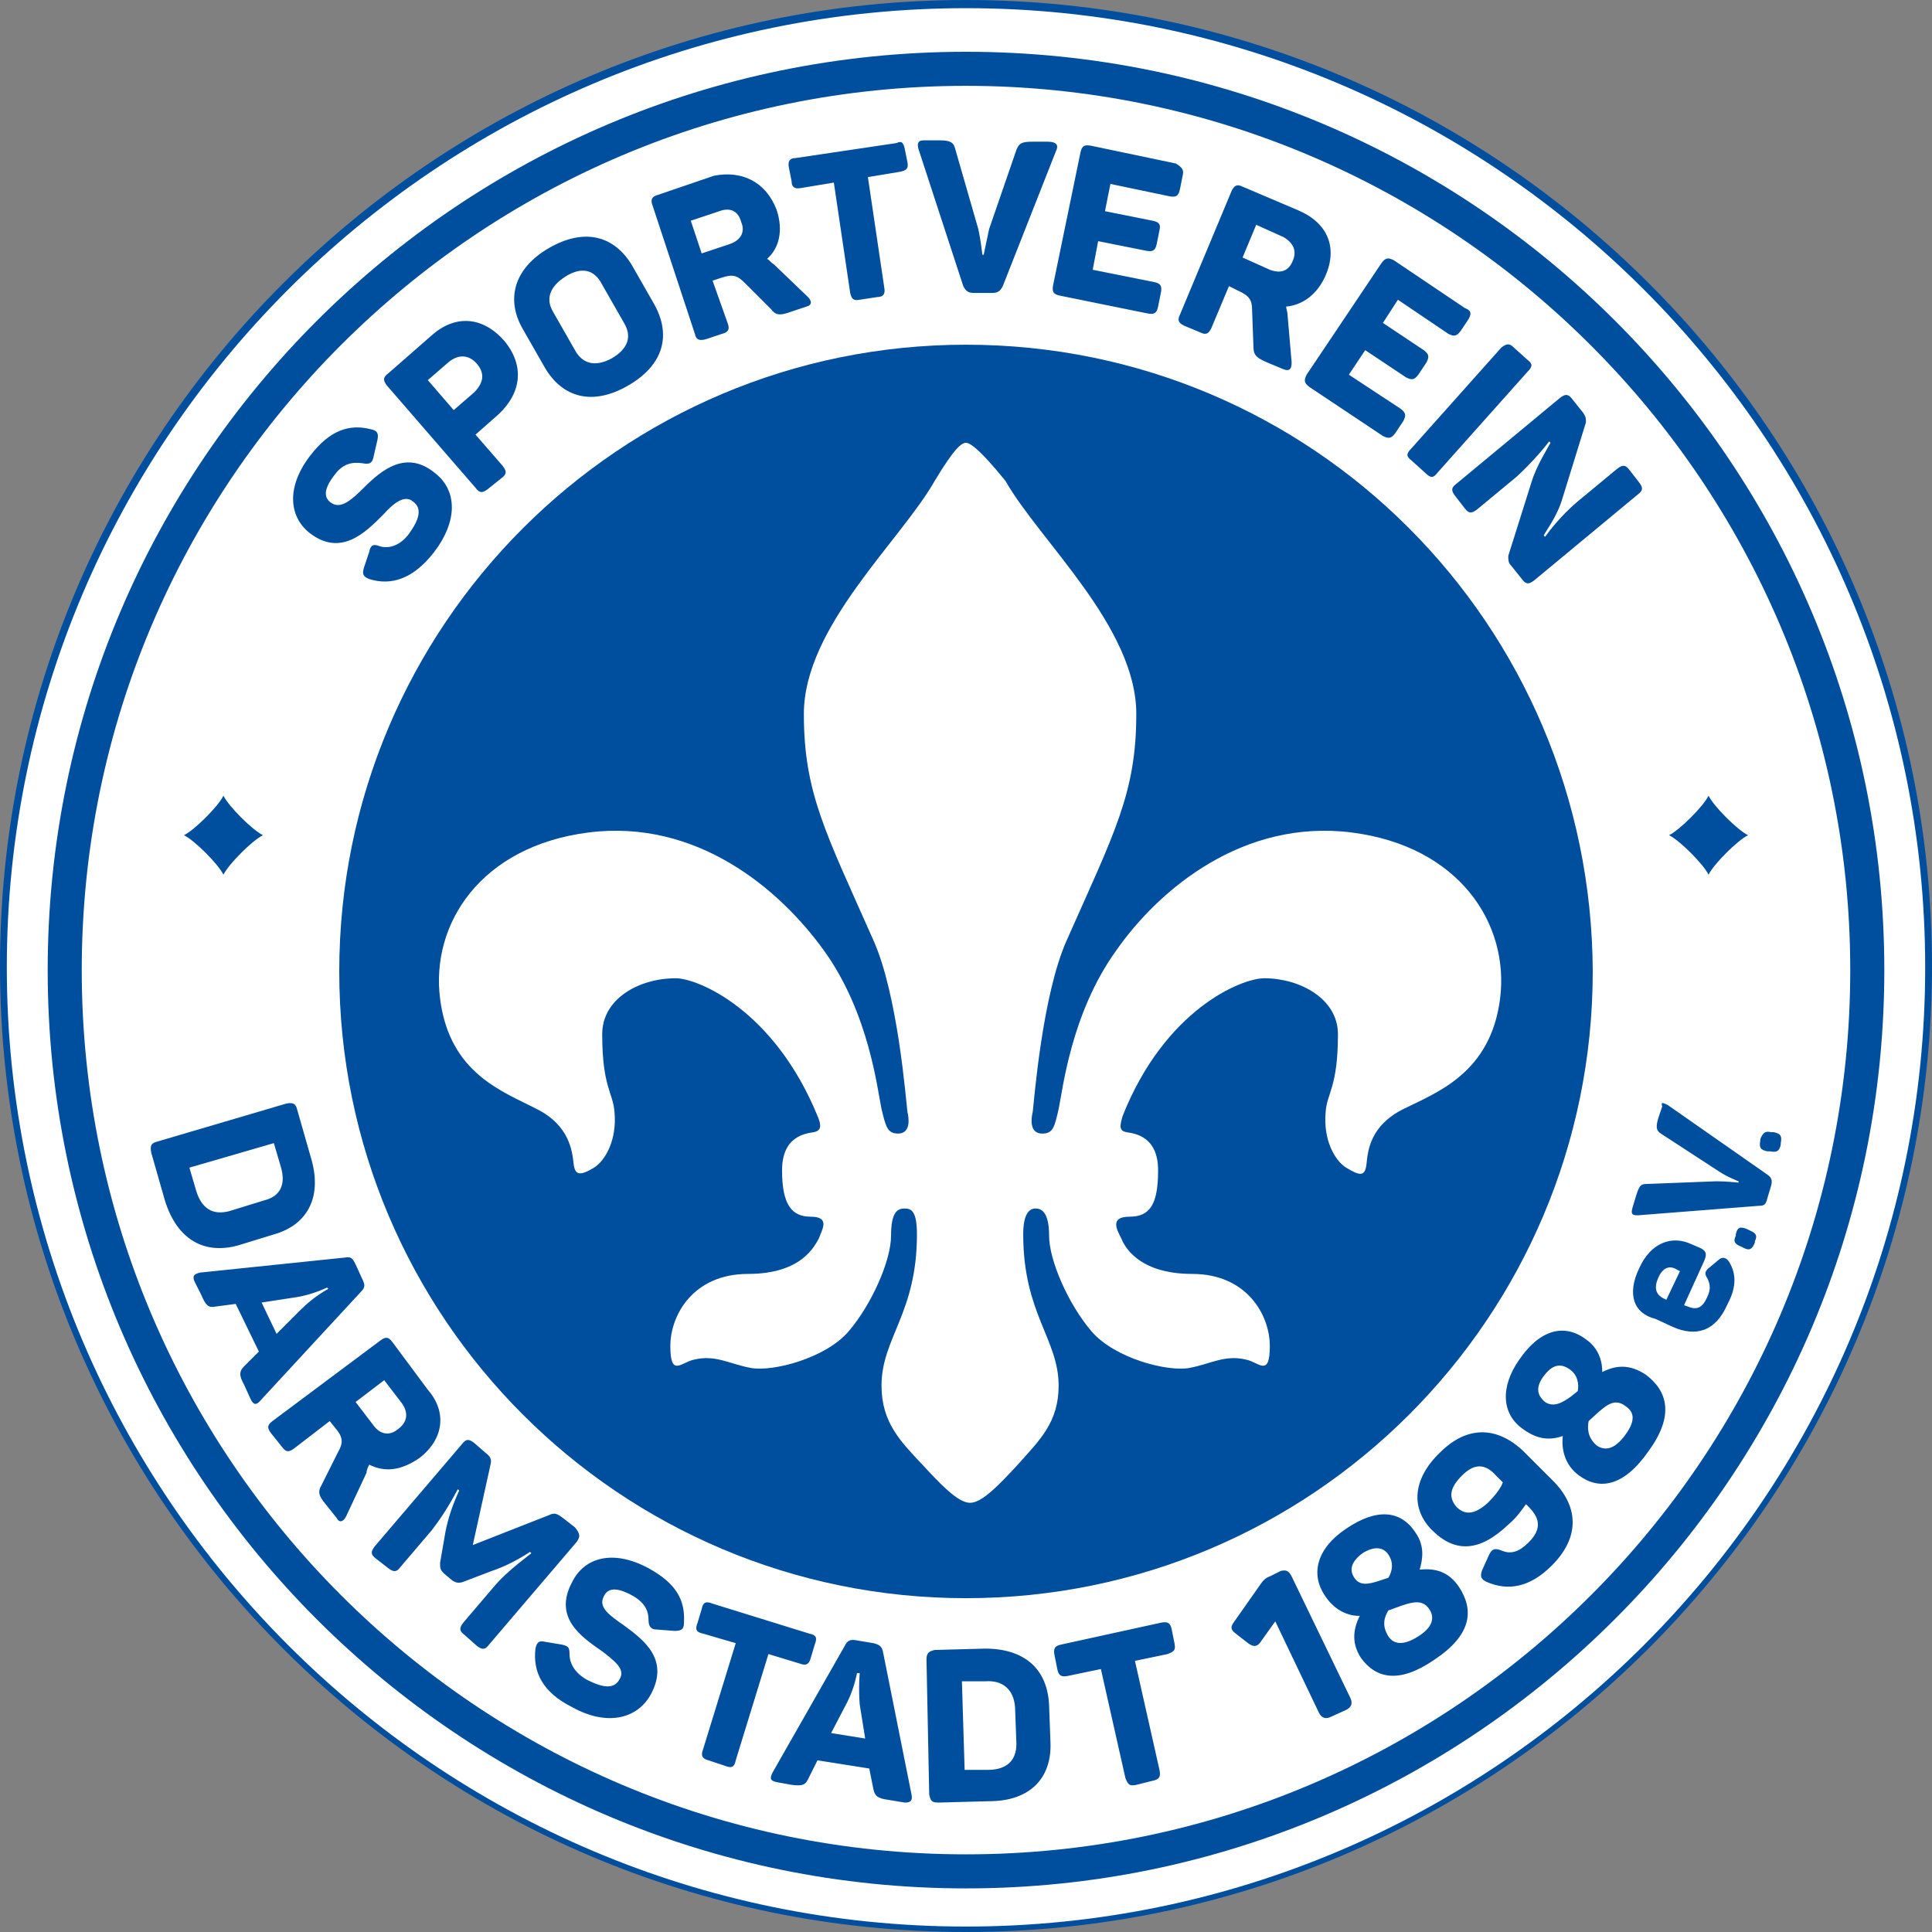
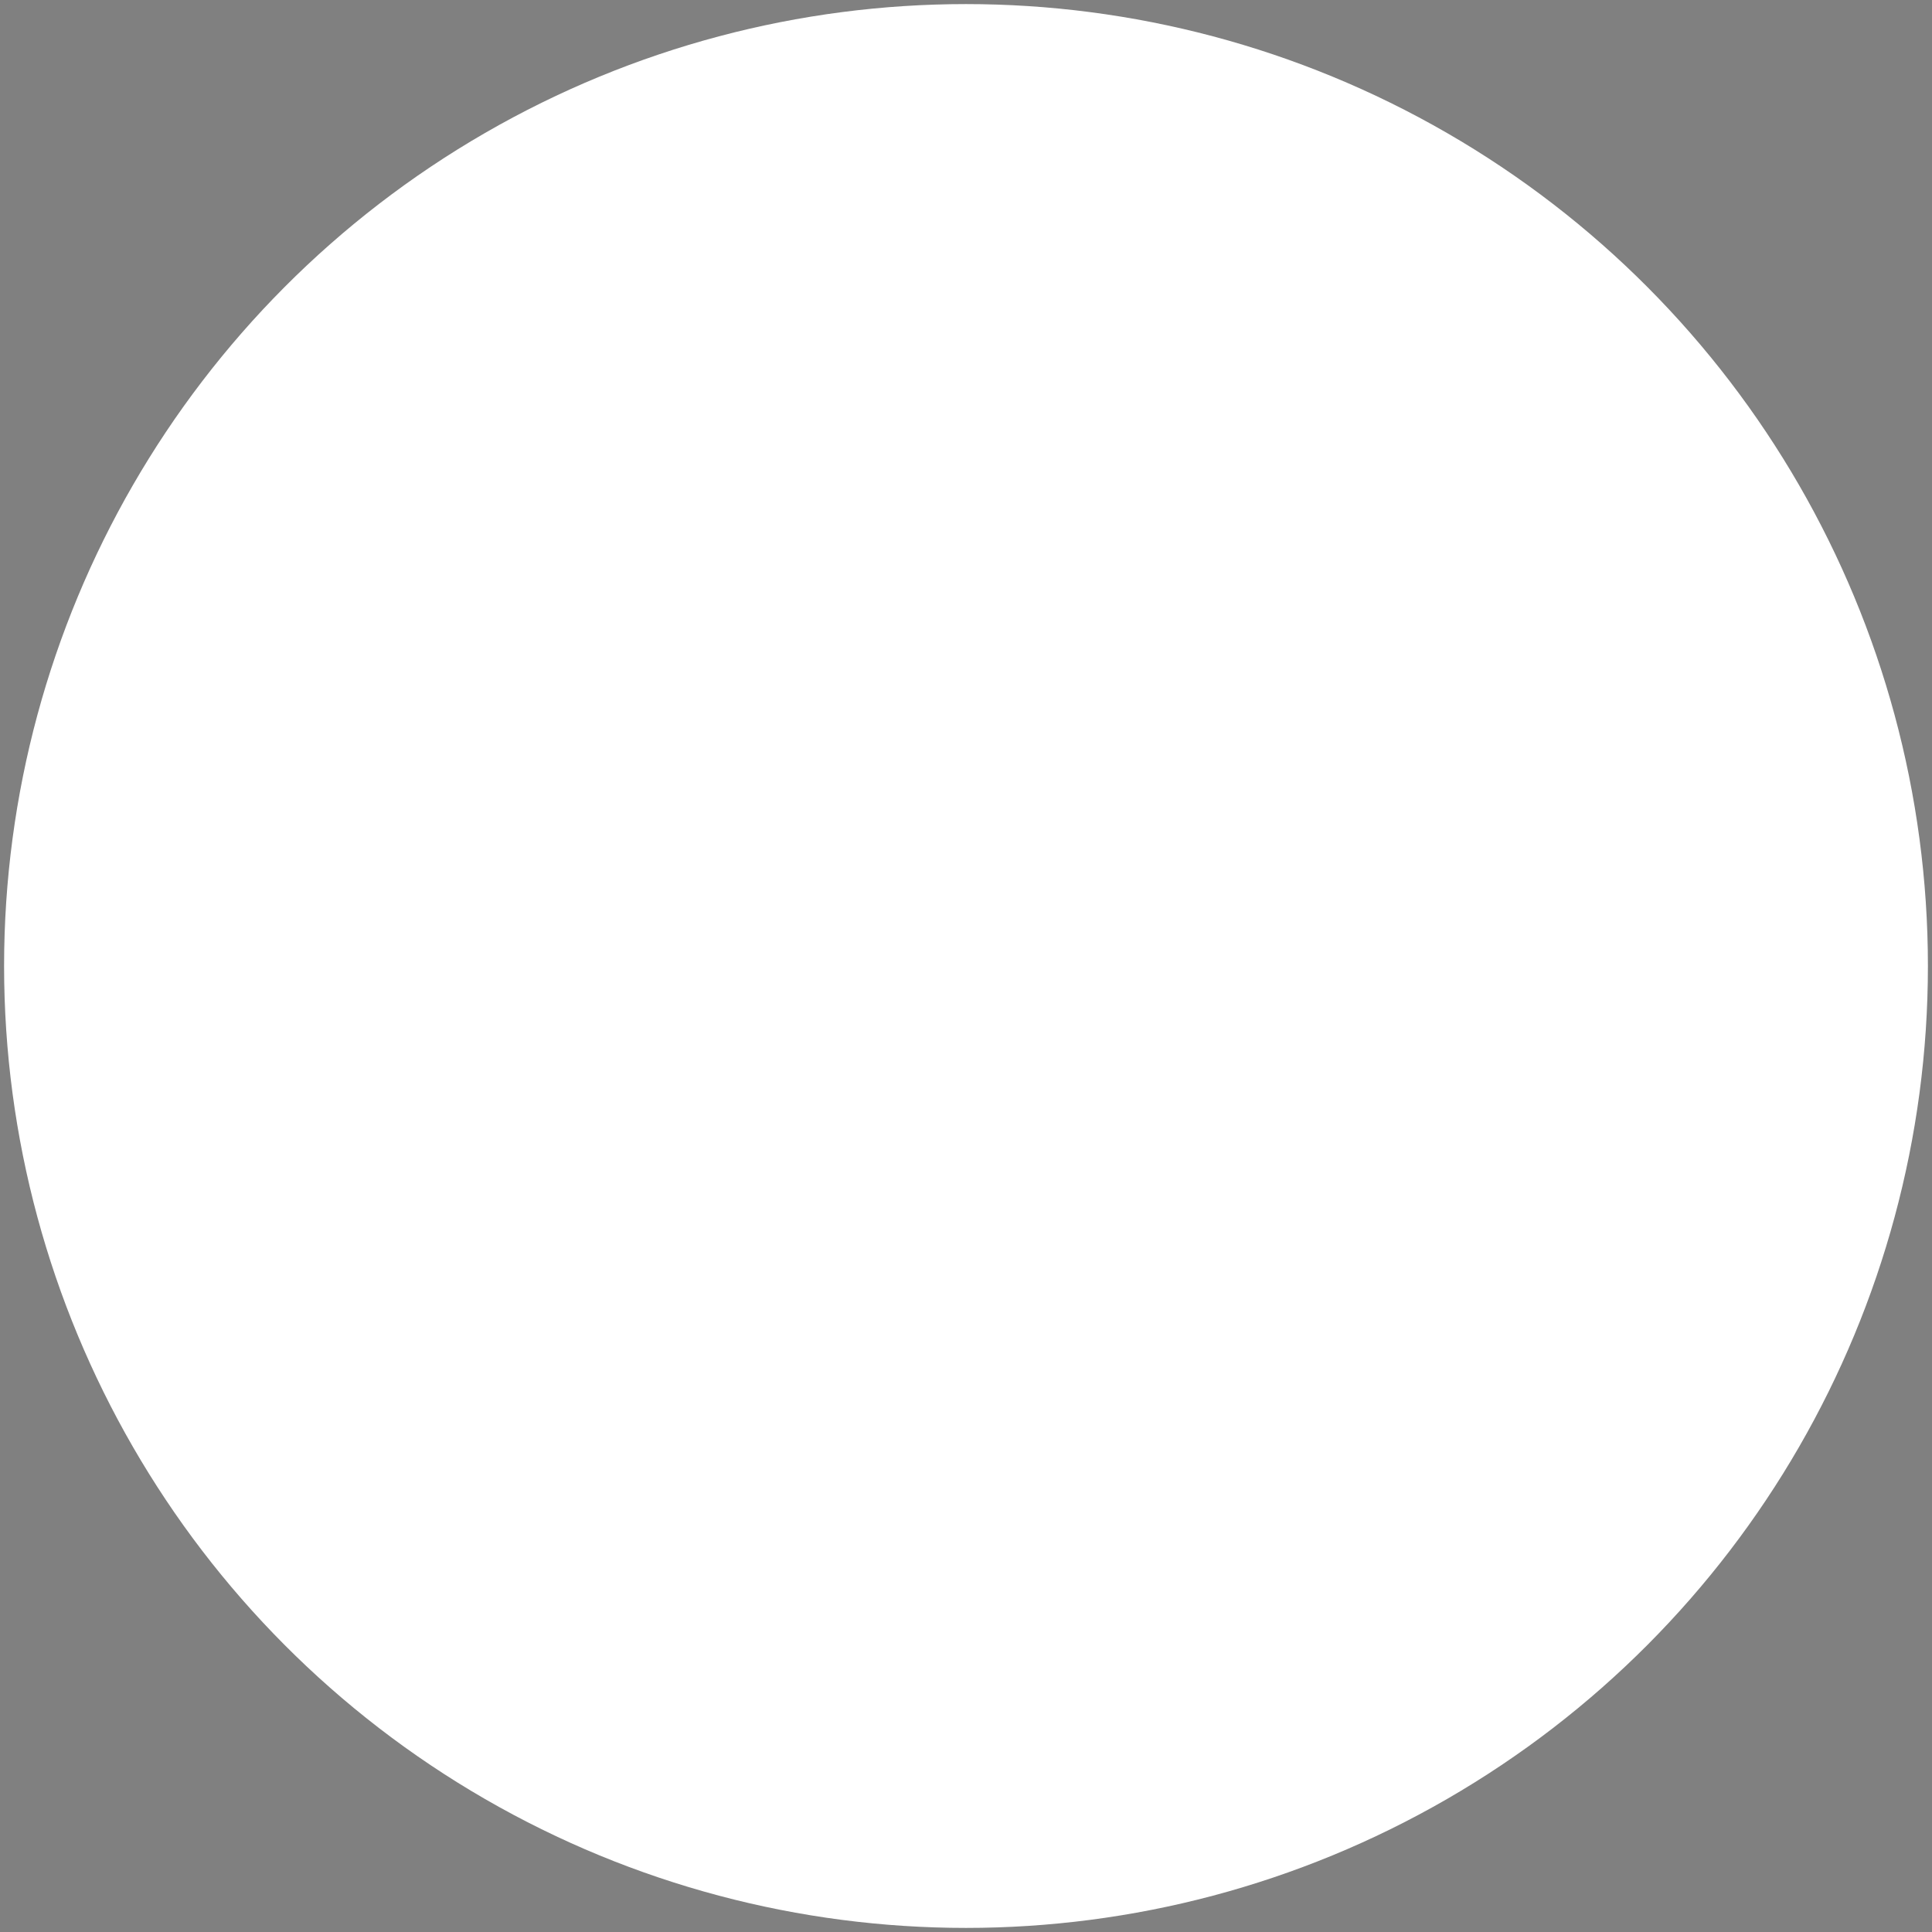
<svg xmlns="http://www.w3.org/2000/svg" xml:space="preserve" id="D98" x="0" y="0" version="1.1" viewBox="-234 326.2 141.8 141.8">
  <rect x="-234" y="326.2" width="141.8" height="141.8" fill="#808080" stroke="none" />
  <style>.st0{fill:#fff}.st1{fill:#004f9f}</style>
  <circle cx="-163.1" cy="397.1" r="70.6" class="st0" />
-   <path d="M-163.1 468c-39.1 0-70.9-31.8-70.9-70.9s31.8-70.9 70.9-70.9 70.9 31.8 70.9 70.9-31.9 70.9-70.9 70.9m0-141.2c-38.8 0-70.4 31.6-70.4 70.4s31.6 70.4 70.4 70.4 70.4-31.6 70.4-70.4-31.6-70.4-70.4-70.4" class="st1" />
-   <path d="M-163.1 351.5c-25.4 0-46 20.6-46 46s20.6 46 46 46 46-20.6 46-46c-.1-25.5-20.6-46-46-46" class="st1" />
-   <path d="M-163.1 464.8c-37.2 0-67.4-30.2-67.4-67.4s30.2-67.4 67.4-67.4 67.4 30.2 67.4 67.4-30.3 67.4-67.4 67.4m0-132.3c-35.8 0-64.9 29.1-64.9 64.9s29.1 64.9 64.9 64.9 64.9-29.1 64.9-64.9-29.2-64.9-64.9-64.9" class="st1" />
-   <path d="m-213.9 416.8-2.6.8c-2.5.7-4.5-.4-5.4-3.3l-1-3.5c-.1-.5 0-.7.4-.8l9.5-2.8c.5-.1.7 0 .8.4l1 3.5c.9 2.9-.2 5-2.7 5.7m.5-5-.5-1.7-6.2 1.8.5 1.7q.6 1.95 2.4 1.5l2.6-.8c1.2-.3 1.6-1.2 1.2-2.5M-215.6 428.9l-.5-1.1c-.4-.7-.3-1 0-1.3l1.1-1.1-1.7-3.5-1.5.2c-.5.1-.7-.1-1-.8l-.5-1c-.2-.4-.1-.6.4-.7l10.6-1.1c.5-.1.6.1.8.5l.5 1.1c.2.4.2.6-.1.9l-7.3 7.9c-.4.5-.6.4-.8 0m5.7-8.1-.1-.1s-1 .5-2.2.7l-2.6.4 1.1 2.3 1.8-1.8c1-1 2-1.5 2-1.5M-203.2 433.2c-1.3.9-2.5 1.1-3.7.5-.1.2-.2.4-.2.6l-1.5 3.2c-.2.4-.5.5-.7.1l-.8-1c-.5-.6-.6-.9-.3-1.4l1.2-2.4c.4-.7.4-1.1-.2-1.8l-.4-.5-2.6 2c-.4.3-.6.3-.9-.1l-.8-1c-.3-.4-.3-.6.1-.9l7.9-5.9c.4-.3.6-.3.9.1l2.6 3.5c1.4 1.6 1.2 3.6-.6 5m-1.3-4-1.3-1.7-2.1 1.6 1.3 1.7c.5.7 1.2.8 1.8.3.7-.5.8-1.2.3-1.9M-191.7 439.4l-6.4 7.5c-.3.4-.5.4-.9.1l-.9-.8c-.4-.3-.4-.5-.1-.9l2.3-2.7c.6-.7 1.4-1.4 2.7-2.4l-.1-.1c-.9.6-1.9 1.1-2.8 1.4l-2.1.8c-.3.1-.5.1-.8-.1l-.6-.5c-.3-.3-.3-.4-.3-.8l.4-2.3c.2-1 .5-1.9 1-3l-.1-.1c-.8 1.5-1.3 2.2-1.9 3l-2.3 2.7c-.3.4-.5.4-.9.1l-.9-.7c-.4-.3-.4-.5-.1-.9l6.4-7.5c.3-.4.5-.4.9-.1l.8.7c.4.3.5.5.4.9l-1.3 5.9 5.6-2.2c.4-.2.6-.1 1 .2l.9.7c.4.5.4.7.1 1.1M-186.4 441.3c2 1.1 2.7 2.3 2.6 4 0 .5-.2.6-.7.6l-1.3-.1c-.4 0-.6-.2-.6-.7 0-.7-.3-1.3-1.2-1.8-1.1-.6-1.8-.6-2.1.1-.4.8.5 1.4 1.5 2.1 1.5 1.1 3.3 2.5 2 5-1 1.9-3.3 2.4-5.8 1-2.2-1.1-2.9-2.6-2.7-4.3.1-.5.3-.6.7-.5l1.2.2c.5.1.6.2.6.7 0 .7.4 1.4 1.3 1.9 1.2.6 2 .7 2.4-.1.4-.7-.4-1.3-1.3-2-1.6-1.1-3.6-2.5-2.2-5.1.9-1.8 3-2.4 5.6-1M-174.2 446.9l-.3 1c-.1.4-.3.6-.8.4l-2.3-.7-2.4 7.8c-.1.5-.3.6-.8.4l-1.2-.4c-.4-.1-.6-.3-.4-.8l2.4-7.8-2.4-.7c-.5-.1-.6-.3-.4-.8l.3-1c.1-.5.3-.6.8-.4l7.1 2.2c.5.1.6.3.4.8M-167.6 458.5l-1.2-.2c-.8-.1-1-.3-1.1-.8l-.3-1.5-3.8-.6-.7 1.4c-.2.4-.4.5-1.2.4l-1.1-.2c-.5-.1-.5-.3-.3-.7l5.3-9.3c.2-.4.4-.5.9-.4l1.2.2c.4.1.6.2.7.6l2.1 10.5c.1.5-.1.6-.5.6m-3.3-9.5h-.2s-.2 1.1-.7 2.1l-1.2 2.3 2.5.4-.4-2.5c-.1-1.2 0-2.3 0-2.3M-157 451.4l.1 2.7c.1 2.6-1.5 4.3-4.5 4.3l-3.7.1c-.5 0-.6-.1-.7-.6l-.2-9.9c0-.5.2-.6.6-.7l3.7-.1c2.9 0 4.6 1.5 4.7 4.2m-4.7-1.8h-1.7l.2 6.5h1.7c1.4 0 2.1-.7 2.1-1.9l-.1-2.7c-.1-1.3-.9-2-2.2-1.9M-148 445.8l.2 1c.1.5 0 .6-.5.8l-2.4.5 1.8 8c.1.5 0 .7-.5.8l-1.2.3c-.5.1-.6 0-.8-.5l-1.8-8-2.4.5c-.5.1-.7 0-.8-.5l-.2-1c-.1-.5 0-.7.5-.8l7.3-1.6c.5-.1.7 0 .8.5M-139.2 441.9l4.3 8.9q.3.6-.3.9l-1.1.5q-.6.3-.9-.3l-3.2-6.7-1 1.4c-.3.5-.6.5-1 .2l-.9-.7c-.4-.3-.4-.5-.1-.9l1.9-2.7c.2-.3.4-.5.7-.6l.8-.4c.4-.1.6 0 .8.4M-135.2 438.4c2.2-1.5 4-1.4 5.1.3.7 1 .5 2 .3 2.7 1.1-.1 2.1.1 2.9 1.3 1.1 1.7.9 3.5-1.8 5.3-2.6 1.8-4.3 1.4-5.4-.1-.8-1.2-.5-2.3-.1-3.1-.9 0-1.8-.4-2.5-1.4-1.2-1.7-.6-3.6 1.5-5m1.2 1.8q-1.2.9-.6 1.8c.4.6 1 .5 1.9.2l.6-.2c.3-.5.4-1.1 0-1.7s-1.1-.6-1.9-.1m1.9 4.2c-.3.5-.5 1.1 0 1.9.4.6 1.1.7 2.2 0s1.2-1.4.8-2c-.6-.9-1.6-.4-3 .1M-123.3 438.1c-2.1 2-3.9 2.1-5.6.4-1.6-1.6-1.4-3.8.6-5.7 2-2 4.2-1.9 6.1-.1l2.3 2.3c1.8 1.9 1.8 4.1-.2 6.1-1.6 1.6-3.2 1.9-4.8 1.2-.4-.2-.5-.4-.3-.9l.5-1.1c.2-.4.4-.5.9-.3.7.3 1.3.1 2-.6.9-.9.9-1.7 0-2.6l-.2-.2c-.3.4-.6.9-1.3 1.5m-3.4-3.6c-.9.9-1 1.6-.4 2.3.6.6 1.3.6 2.3-.3.7-.7 1-1.2 1.1-1.5l-.5-.5c-.8-.9-1.6-.9-2.5 0M-122.5 426c1.5-2.2 3.3-2.7 4.9-1.5 1 .7 1.2 1.7 1.2 2.4 1-.5 2-.6 3.2.2 1.6 1.2 2.1 3 .2 5.6-1.8 2.6-3.6 2.9-5.1 1.8-1.1-.8-1.3-2-1.2-2.9-.9.3-1.8.3-2.9-.5-1.6-1.1-1.7-3.1-.3-5.1m1.8 1.2c-.6.8-.5 1.4.1 1.9.6.4 1.2.1 1.9-.4l.5-.4c.1-.5 0-1.2-.6-1.6-.7-.5-1.3-.3-1.9.5m3.3 3.3c-.1.5-.1 1.2.6 1.8.6.4 1.3.3 2.1-.8s.6-1.7 0-2.1c-.9-.7-1.6.1-2.7 1.1M-113.7 419.3c.9-2 2.5-2.4 3.8-1.8l.7.3c.4.2.5.4.3.9l-1.5 3.3.3.1c.7.3 1.1 0 1.4-.7.3-.6.2-1 0-1.4-.2-.3-.2-.5.2-.8l.6-.5c.3-.3.6-.2.8.1.5.8.6 1.8-.1 3.1-.9 2.1-2.4 2.4-4 1.7l-1.3-.6c-1.6-.4-2.1-1.8-1.2-3.7m1.4.7c-.3.7-.2 1.2.4 1.5l.2.1 1-2.1-.2-.1c-.6-.4-1.1-.1-1.4.6M-105.8 416.4l.2.1c.5.2.6.4.4.8v.1c-.2.5-.4.6-.8.4l-.2-.1c-.5-.2-.6-.4-.4-.8v-.1c.1-.5.3-.6.8-.4M-111.6 407.3l7.3 5.1c.3.2.4.4.3.8l-.3 1c-.1.4-.2.5-.6.5l-8.9.7c-.4 0-.5-.1-.4-.5l.3-1c.2-.6.3-.8.7-.8l5.2-.2c.7 0 1.6.1 1.6.1v-.1s-.8-.3-1.4-.7l-4.3-2.8c-.3-.2-.4-.4-.2-1.1l.3-.9c-.1-.3 0-.3.4-.1M-104 409.3h.2c.5.1.6.3.5.8v.1c-.1.5-.3.6-.8.5h-.2c-.5-.1-.6-.3-.5-.8v-.1c.2-.5.4-.6.8-.5M-211.2 359.6c1.4-1.8 2.8-2.3 4.4-1.9.5.1.6.3.5.8l-.3 1.3c-.1.4-.3.5-.8.4-.7-.1-1.4 0-2 .8q-1.2 1.5-.3 2.1c.7.5 1.5-.2 2.4-1.1 1.3-1.3 3.1-2.8 5.2-1.1 1.7 1.3 1.7 3.6-.1 5.9-1.5 1.9-3.1 2.4-4.7 1.9-.5-.2-.5-.4-.4-.8l.4-1.2c.1-.5.3-.6.8-.4.7.2 1.5-.1 2.1-.9.8-1.1 1-1.9.3-2.4-.6-.5-1.4.1-2.2 1-1.3 1.3-3.1 3.1-5.4 1.3-1.5-1.2-1.7-3.4.1-5.7M-197 351.2c1.5 1.8 1.3 3.8-.4 5.4l-1.7 1.5 2 2.3c.3.4.3.6-.1.9l-1 .8c-.4.3-.6.3-.9-.1l-6.5-7.5c-.3-.4-.3-.6.1-.9l3.2-2.8c1.7-1.5 3.7-1.4 5.3.4m-2 1.7c-.6-.7-1.4-.7-2.1-.1l-1.5 1.3 1.9 2.2 1.5-1.3c.7-.7.8-1.4.2-2.1M-193.7 344.4c2.6-1.5 4.8-.9 6.1 1.3l1.6 2.8c1.3 2.3.7 4.5-1.9 6s-4.8.9-6.1-1.3l-1.6-2.8c-1.3-2.2-.7-4.5 1.9-6m1.2 2.1c-1.1.7-1.5 1.6-.9 2.6l1.6 2.8c.6 1.1 1.6 1.2 2.7.6 1.2-.7 1.5-1.6.9-2.6l-1.6-2.8c-.6-1.2-1.6-1.3-2.7-.6M-177 341.6c.5 1.5.2 2.8-.7 3.6.2.1.3.3.5.4l2.5 2.4c.3.3.3.6-.1.7l-1.2.4c-.8.3-1.1.2-1.4-.2l-1.9-1.9c-.6-.6-.9-.7-1.8-.4l-.6.2 1.1 3.1c.2.5 0 .7-.4.8l-1.2.4c-.4.1-.7.1-.8-.4l-3.1-9.4c-.2-.5 0-.7.4-.8l4.1-1.4c2-.4 3.8.4 4.6 2.5m-4.2.1-2.1.7.8 2.4 2.1-.7c.8-.3 1.1-.9.8-1.6-.2-.8-.8-1.1-1.6-.8M-167.6 337.1l.2 1c.1.5-.1.6-.5.7l-2.4.4 1.2 8.1c.1.5-.1.7-.5.7l-1.3.2c-.5.1-.6-.1-.7-.5l-1.2-8.1-2.4.4c-.5.1-.7-.1-.7-.5l-.2-1c-.1-.5.1-.7.5-.7l7.4-1.1c.4-.2.5 0 .6.4M-156.5 337.3l-3.9 9.9c-.2.4-.4.5-.8.5h-1.3c-.4 0-.6-.1-.8-.5l-3.3-10.1c-.1-.4 0-.6.4-.6h1.2c.8 0 1 .2 1.1.6l1.7 5.9c.2.9.3 1.9.3 1.9h.1s.2-1 .4-1.9l2-5.8c.2-.5.4-.6 1.2-.6h1.1c.7 0 .8.3.6.7M-147.2 339.1l-.2 1c-.1.5-.3.6-.8.5l-4.3-.9-.4 2 3.5.7c.5.1.6.3.5.7l-.2 1c-.1.5-.3.6-.8.5l-3.5-.7-.4 2.1 4.5.9c.5.1.6.3.5.8l-.2 1c-.1.5-.3.6-.8.5l-6.4-1.3c-.5-.1-.6-.3-.5-.8l2-9.7c.1-.5.3-.6.8-.5l6.2 1.3c.5.3.6.5.5.9M-136.7 346.4c-.6 1.4-1.7 2.2-2.9 2.3 0 .2.1.4.1.6l.3 3.5c0 .4-.1.7-.6.5l-1.2-.5c-.7-.3-1-.5-1-1.1l-.1-2.7c0-.8-.2-1.1-1.1-1.5l-.6-.3-1.3 3.1c-.2.4-.4.5-.8.3l-1.2-.5c-.4-.2-.5-.4-.3-.8l3.8-9.1c.2-.4.4-.5.8-.3l4 1.7c2.2.9 3 2.7 2.1 4.8m-3.1-2.8-2-.9-1 2.4 2 .9c.8.3 1.4.1 1.7-.7.3-.7 0-1.3-.7-1.7M-126.2 349.6l-.6.9c-.3.4-.5.4-.9.2l-3.7-2.5-1.1 1.7 3 2c.4.3.4.5.2.9l-.6.9c-.3.4-.5.4-.9.2l-3-2-1.2 1.8 3.8 2.5c.4.3.4.5.2.9l-.6.9c-.3.4-.5.4-.9.2l-5.4-3.6c-.4-.3-.4-.5-.2-.9l5.5-8.2c.3-.4.5-.4.9-.2l5.2 3.5c.5.2.5.4.3.8M-122.9 351.7l1 .9c.4.3.4.5 0 .9l-6.6 7.4c-.3.4-.5.4-.9 0l-1-.9c-.4-.3-.4-.5 0-.9l6.6-7.4c.4-.3.6-.3.9 0M-113.8 362.5l-7.6 6.3c-.4.3-.6.3-.9-.1l-.8-1c-.2-.2-.2-.4-.2-.7l1.7-5.4c.4-1.3 1.2-2.5 1.4-2.9l-.1-.1c-.3.4-1.2 1.5-2.4 2.6l-2.9 2.4c-.4.3-.6.3-.9-.1l-.7-.9c-.3-.4-.3-.6.1-.9l7.6-6.3c.4-.3.6-.3.9.1l.8 1c.2.3.2.4.2.7l-1.7 5.5c-.4 1.4-1.2 2.4-1.4 2.8l.1.1c.3-.4 1.1-1.5 2.4-2.6l2.9-2.4c.4-.3.6-.3.9.1l.7.9c.3.4.3.6-.1.9M-217.6 384.6c.2.4.7 1 1.3 1.6s1.2 1.1 1.6 1.3c-.4.2-1 .7-1.6 1.3s-1.1 1.2-1.3 1.6c-.2-.4-.7-1-1.3-1.6s-1.2-1.1-1.6-1.3c.4-.2 1-.7 1.6-1.3s1.1-1.2 1.3-1.6M-108.6 384.6c.2.4.7 1 1.3 1.6s1.2 1.1 1.6 1.3c-.4.2-1 .7-1.6 1.3s-1.1 1.2-1.3 1.6c-.2-.4-.7-1-1.3-1.6s-1.2-1.1-1.6-1.3c.4-.2 1-.7 1.6-1.3s1.1-1.2 1.3-1.6" class="st1" />
-   <path d="M-163.1 358.7c-.3 0-.8.3-2.3 2.8-2.5 4.4-9.6 10.7-9.6 17.1 0 5.8 1.6 8.7 5.1 16.6 1.8 4 2.4 11.8 2.5 12.6.1.4.3 1.6-.7 1.6-.8 0-.9-.6-1.2-1.8-.3-1.4-.9-7-4.2-11.6s-9.4-9.7-17.3-8.7-11.6 6.7-10.9 12.2 4.6 6.8 7.1 8.1c2.4 1.2 2.6 3.1 2.7 4s.5.9 1.5.3c.8-.5 1.7-2 1.5-4.1-.1-1.4-.9-1.8-.9-5.7 0-2.6 2.7-4.1 5.4-4.1 1.6 0 7.2 2.3 10.4 10.1.3.7.3 1.1-.3 1.2s-2.3.3-2.3 2.8.7 3.4 2.1 3.4c1.5 0 .8 1 .6 1.6-.3.5-1.2 2.6-5.2 2.6s-5.7 3-5.7 5.3.8 1.2 1.7 1c1.6-.4 2.6.3 4.2.6s5.5-.7 7.2-2.7 3.1-5.2 3.1-7 .5-2 1-2 .9.2.9 1.9c0 5.8-2.6 7.6-2.6 11.1 0 2.7 1.4 4.1 3 5.8 1.3 1.4 2.6 2.8 3.5 2.8s2.2-1.4 3.5-2.8c1.6-1.8 3-3.1 3-5.8 0-3.4-2.6-5.3-2.6-11.1 0-1.6.5-1.9.9-1.9s1 .2 1 2 1.4 5 3.1 7 5.6 3 7.2 2.7 2.6-1 4.2-.6c.9.2 1.7 1.3 1.7-1s-1.7-5.3-5.7-5.3-5-2.1-5.2-2.6c-.3-.6-.9-1.6.6-1.6s2.1-.9 2.1-3.4-1.7-2.7-2.3-2.8-.5-.5-.3-1.2c3.1-7.8 8.7-10.1 10.4-10.1 2.6 0 5.4 1.5 5.4 4.1 0 3.9-.8 4.3-.9 5.7-.2 2.1.7 3.6 1.5 4.1 1 .6 1.4.7 1.5-.3s.3-2.8 2.7-4 6.4-2.6 7.1-8.1-3-11.2-10.9-12.2-14.1 4.1-17.3 8.7c-3.3 4.6-3.9 10.2-4.2 11.6-.3 1.3-.4 1.8-1.2 1.8-1 0-.8-1.2-.7-1.6.1-.8.7-8.6 2.5-12.6 3.5-7.9 5.1-10.8 5.1-16.6 0-6.4-7.1-12.7-9.6-17.1-2.1-2.6-2.7-2.8-2.9-2.8" class="st0" />
+   <path d="M-163.1 358.7c-.3 0-.8.3-2.3 2.8-2.5 4.4-9.6 10.7-9.6 17.1 0 5.8 1.6 8.7 5.1 16.6 1.8 4 2.4 11.8 2.5 12.6.1.4.3 1.6-.7 1.6-.8 0-.9-.6-1.2-1.8-.3-1.4-.9-7-4.2-11.6s-9.4-9.7-17.3-8.7-11.6 6.7-10.9 12.2 4.6 6.8 7.1 8.1c2.4 1.2 2.6 3.1 2.7 4s.5.9 1.5.3c.8-.5 1.7-2 1.5-4.1-.1-1.4-.9-1.8-.9-5.7 0-2.6 2.7-4.1 5.4-4.1 1.6 0 7.2 2.3 10.4 10.1.3.7.3 1.1-.3 1.2s-2.3.3-2.3 2.8.7 3.4 2.1 3.4c1.5 0 .8 1 .6 1.6-.3.5-1.2 2.6-5.2 2.6s-5.7 3-5.7 5.3.8 1.2 1.7 1c1.6-.4 2.6.3 4.2.6s5.5-.7 7.2-2.7 3.1-5.2 3.1-7 .5-2 1-2 .9.2.9 1.9c0 5.8-2.6 7.6-2.6 11.1 0 2.7 1.4 4.1 3 5.8 1.3 1.4 2.6 2.8 3.5 2.8s2.2-1.4 3.5-2.8c1.6-1.8 3-3.1 3-5.8 0-3.4-2.6-5.3-2.6-11.1 0-1.6.5-1.9.9-1.9s1 .2 1 2 1.4 5 3.1 7 5.6 3 7.2 2.7 2.6-1 4.2-.6c.9.2 1.7 1.3 1.7-1s-1.7-5.3-5.7-5.3-5-2.1-5.2-2.6c-.3-.6-.9-1.6.6-1.6s2.1-.9 2.1-3.4-1.7-2.7-2.3-2.8-.5-.5-.3-1.2s.3-2.8 2.7-4 6.4-2.6 7.1-8.1-3-11.2-10.9-12.2-14.1 4.1-17.3 8.7c-3.3 4.6-3.9 10.2-4.2 11.6-.3 1.3-.4 1.8-1.2 1.8-1 0-.8-1.2-.7-1.6.1-.8.7-8.6 2.5-12.6 3.5-7.9 5.1-10.8 5.1-16.6 0-6.4-7.1-12.7-9.6-17.1-2.1-2.6-2.7-2.8-2.9-2.8" class="st0" />
</svg>